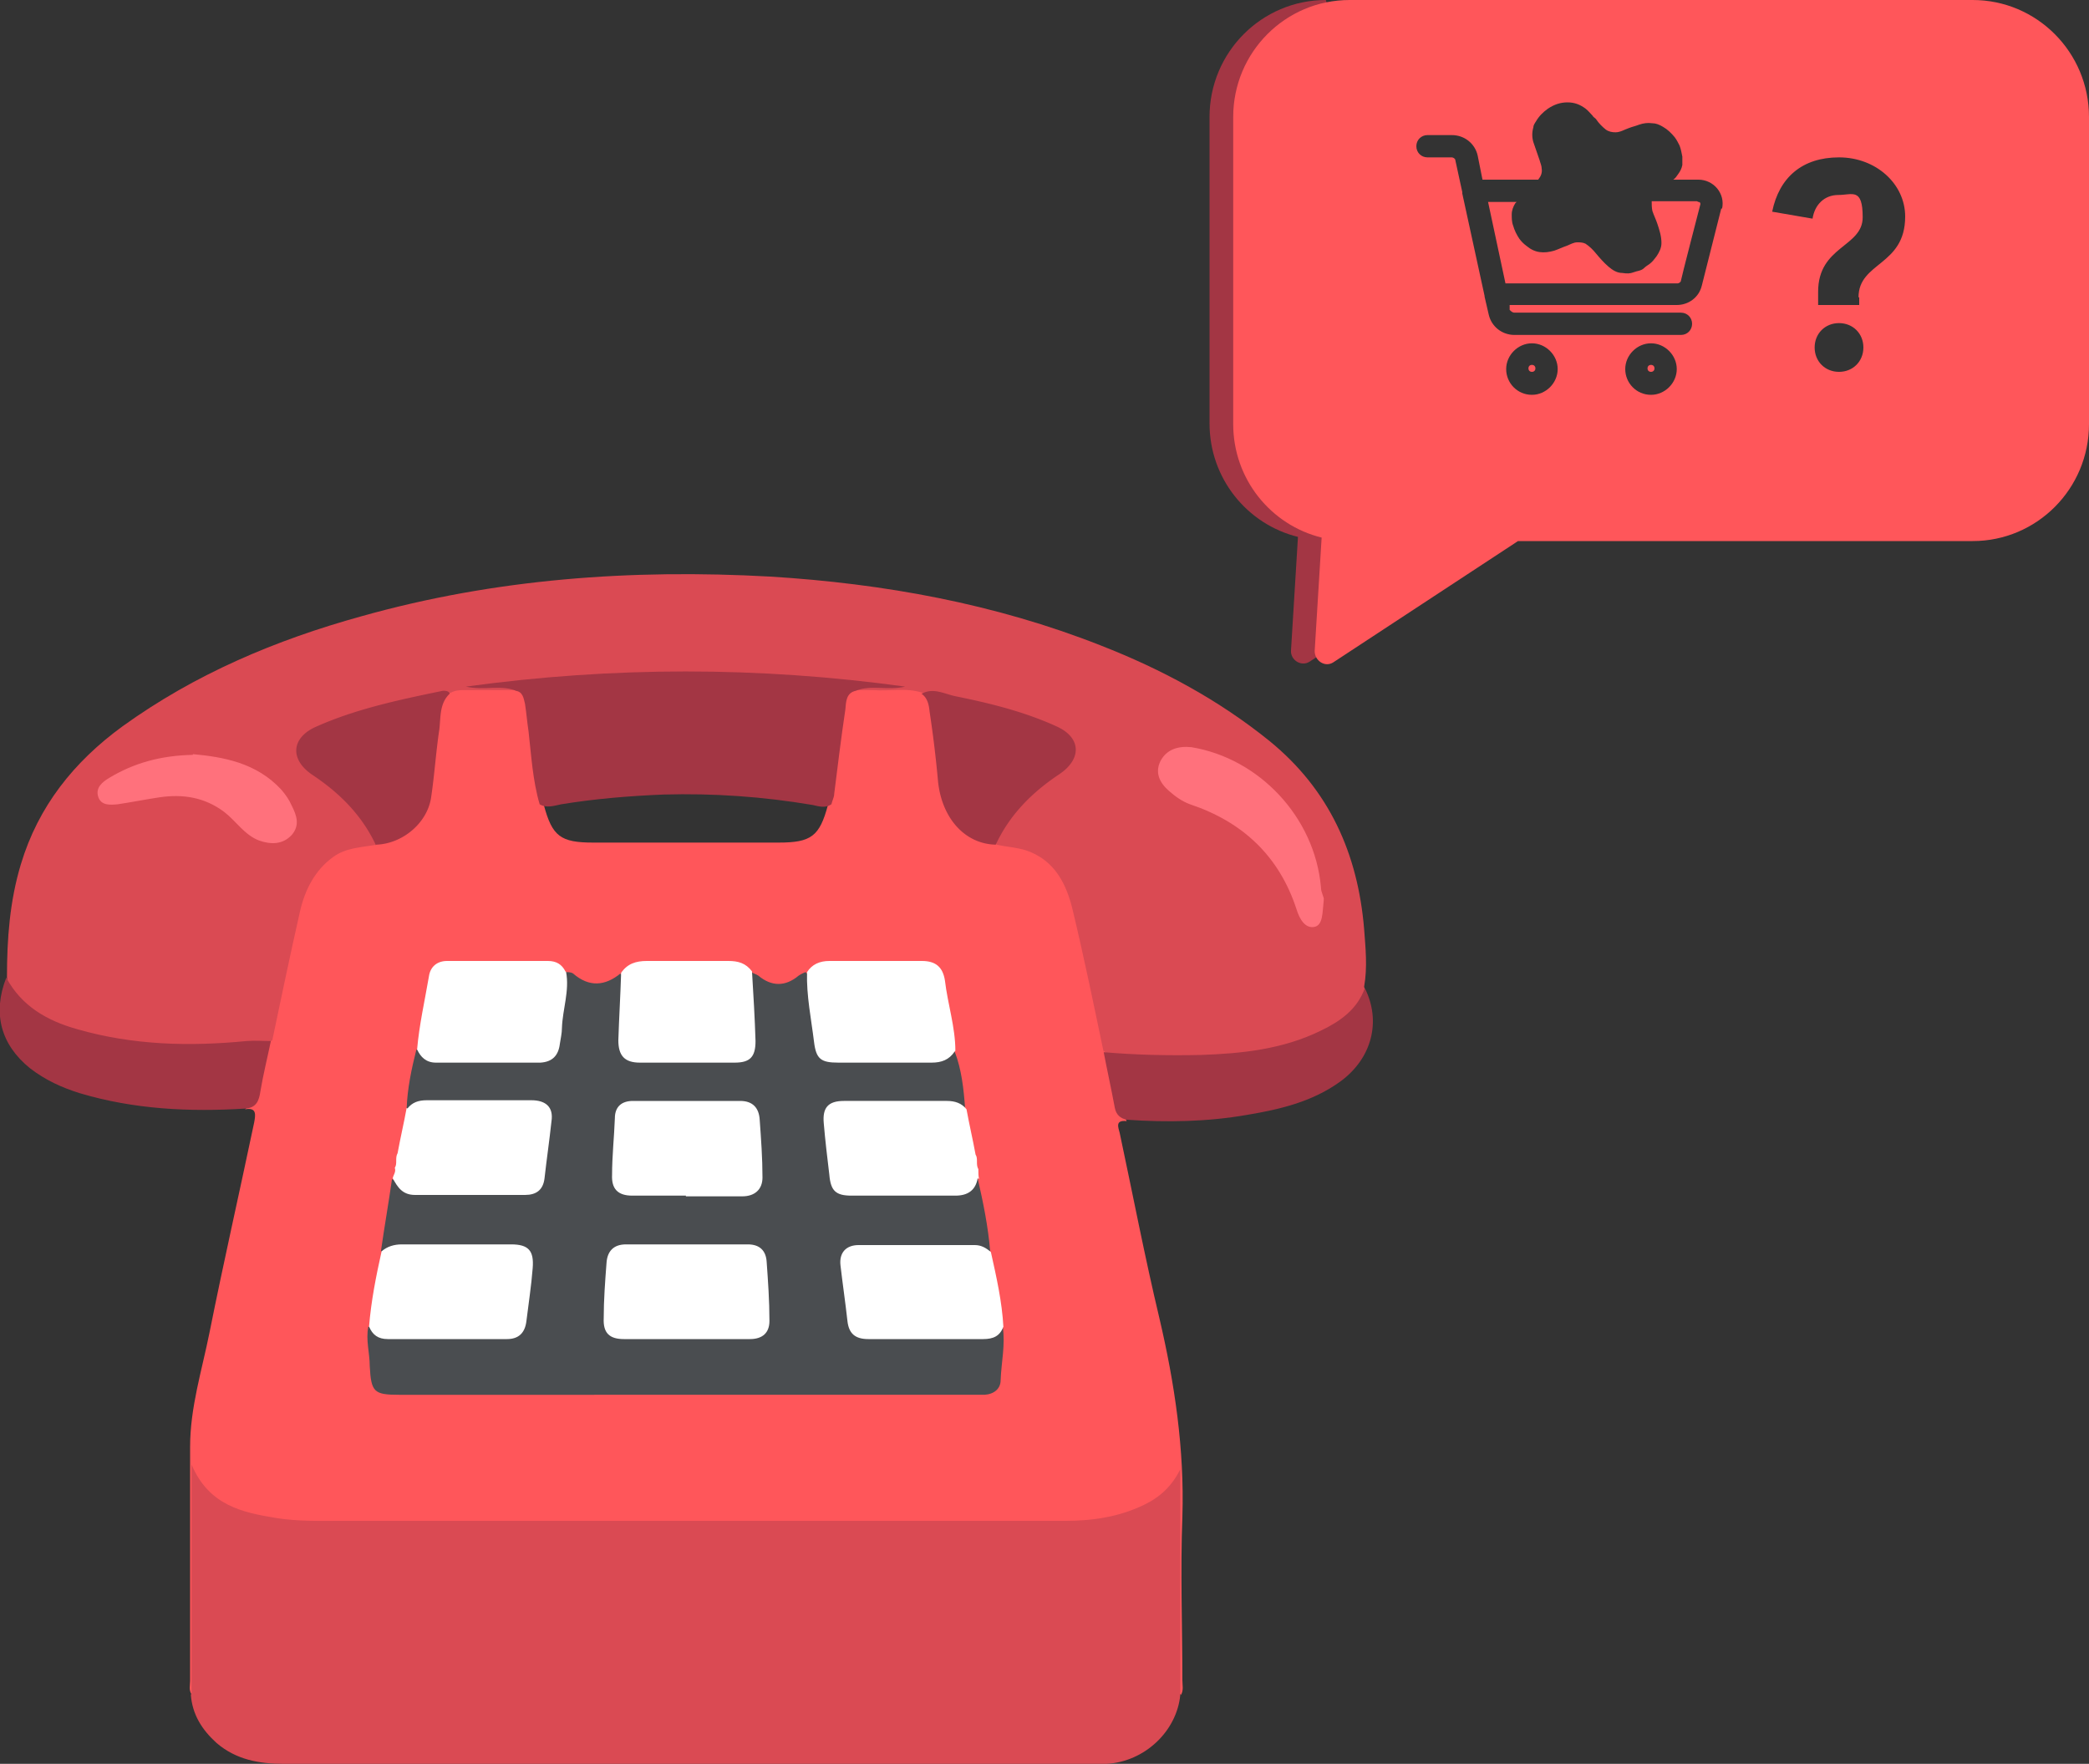
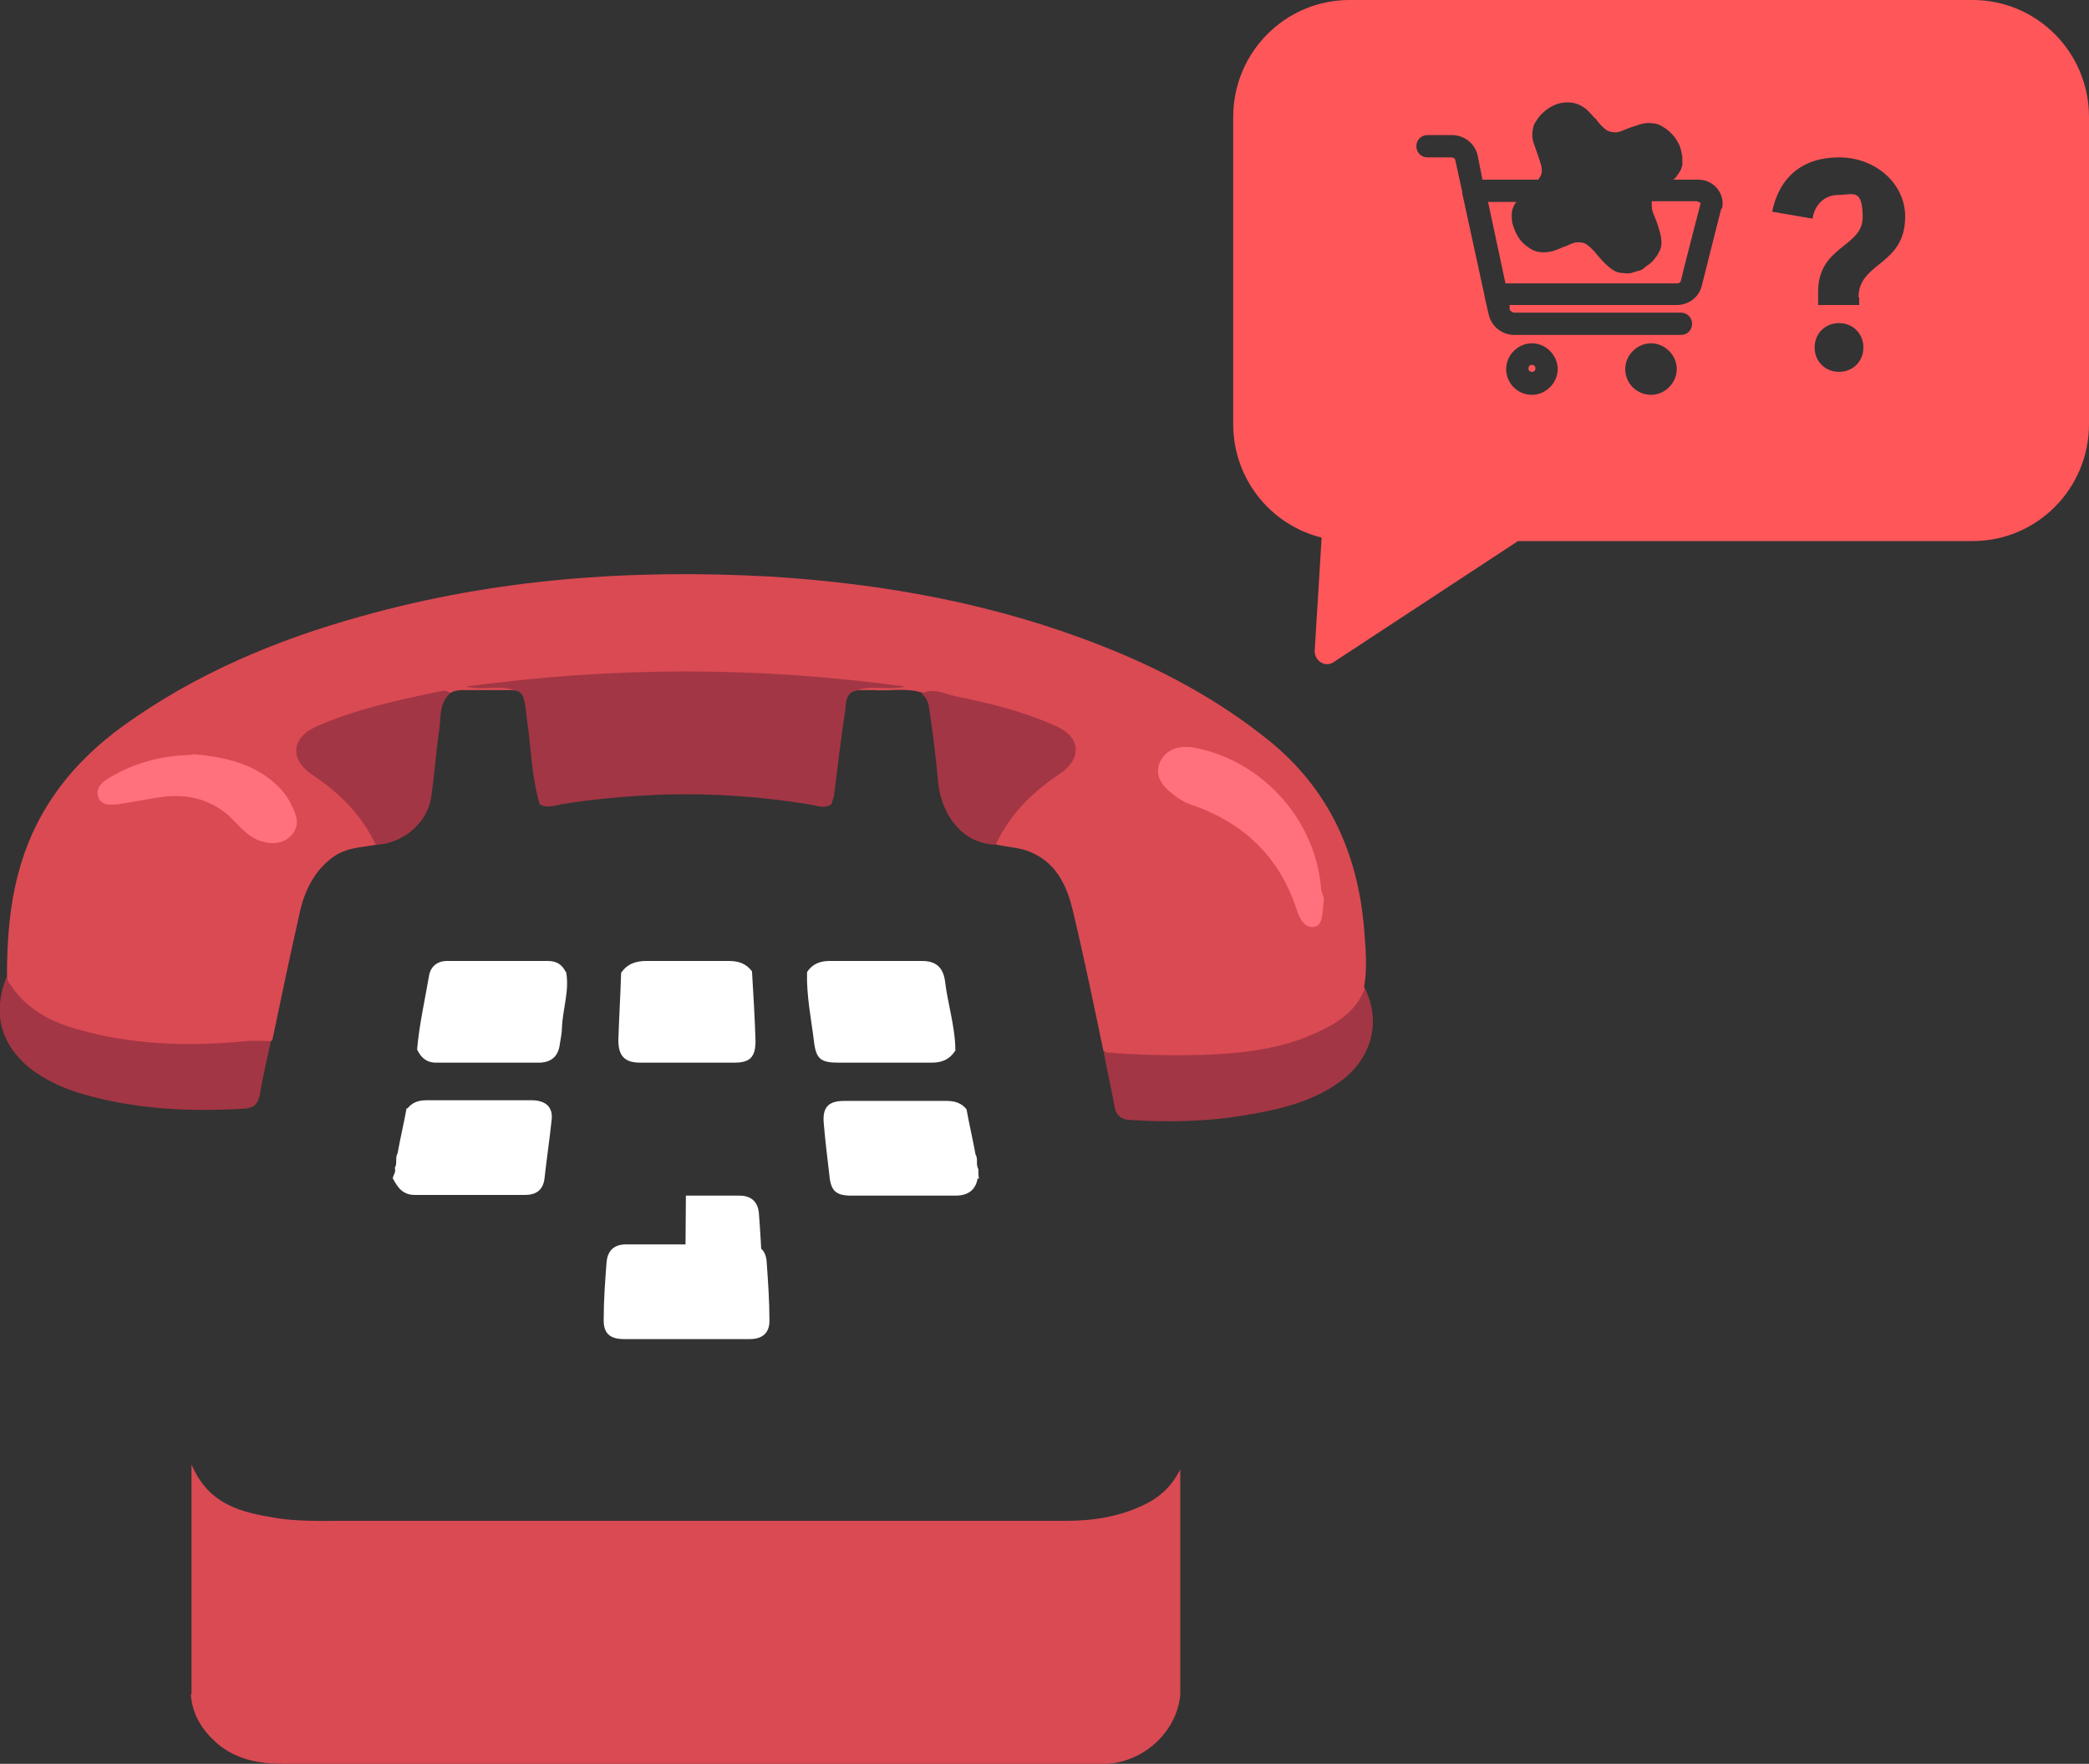
<svg xmlns="http://www.w3.org/2000/svg" id="Calque_1" data-name="Calque 1" version="1.1" viewBox="0 0 300 253.3">
  <rect x="0" y="0" width="300" height="253.3" fill="#333333" stroke="none" />
  <defs>
    <style>.cls-1{fill:#ff717c}.cls-1,.cls-3,.cls-4,.cls-5,.cls-6{stroke-width:0}.cls-3{fill:#ff565a}.cls-4{fill:#da4a53}.cls-5{fill:#fff}.cls-6{fill:#a33644}</style>
  </defs>
-   <path class="cls-3" d="M27.5 243.3c-.4-.6-.2-1.3-.2-1.9v-33.6c0-5.7 1.7-11 2.8-16.5 2-10 4.3-20.1 6.4-30.1.2-1.1.4-2.2-1.3-1.9 2.3-2.1 2-5.1 2.7-7.7.2-.7.2-1.6.5-2.3 1.4-5.9 2.3-11.9 3.8-17.7.3-1.3.8-2.6 1.4-3.9 1.7-3.8 4.5-6.2 8.8-6.5.5 0 1-.2 1.5-.2 3.7-.3 6.7-2.9 7.4-6.5.6-3.2.8-6.5 1.2-9.8.3-2 0-4.2 2.1-5.5 3.1-.8 6.2-.2 9.3-.3 1.6.3 2 1.5 2.2 2.9.7 3.9.8 7.9 1.6 11.9.1.6.2 1.3.4 1.9 1.2 4.5 2.4 5.4 7.1 5.4h26.6c4.7 0 5.9-.9 7.1-5.4 1-4.5 1.2-9.1 1.9-13.6.2-1.4.5-2.8 2.2-3.1 3.1 0 6.2-.4 9.3.3 1.2.6 1.5 1.7 1.8 2.9.6 3.4.8 6.8 1.2 10.2.3 2.6.9 5.1 3.1 6.8 1.4 1.1 2.8 1.9 4.6 1.9 1.5.3 3 .3 4.4.8 4.3 1.5 6 5.2 7.1 9.1 1.7 6 2.6 12.3 4 18.4.1.6.3 1.2.4 1.7.4 2.3 1.1 4.6 1.4 6.9.2 1.2 1.1 2 1.5 3.1-1.7-.2-1.2.9-1 1.7 1.9 8.9 3.6 17.8 5.7 26.6 2.2 9.4 3.6 18.8 3.3 28.5-.3 7.8 0 15.7 0 23.5 0 .7.2 1.4-.2 2.1-.7-.7-.7-1.6-.7-2.4v-26.9c0-.9.2-1.8.3-2.2-.3 1.9-2 3.3-3.9 4.4-3.7 2.1-7.8 2.8-12 2.8H43.8c-4.1 0-8.3-.7-12-2.8-1.9-1.1-3.6-2.5-3.9-4.4.2.7.3 1.7.3 2.8v25.7c0 1 .2 2.1-.7 3Z" />
  <path class="cls-4" d="M158.5 151.1c-1.4-6.7-2.8-13.5-4.4-20.2-.9-3.9-2.6-7.4-6.8-8.8-1.3-.4-2.8-.5-4.2-.8-.4-1 .3-1.8.8-2.5 1.9-3 4.4-5.5 7.4-7.5.5-.4 1.1-.7 1.6-1.2 1.6-1.6 1.4-3.6-.5-4.9-.6-.5-1.4-.8-2.1-1.1-5.8-2.1-11.7-3.6-17.8-4.6-2.3-.8-4.8-.2-7.1-.4h-2.3c.2-.9.9-.7 1.5-.8 1.6 0 3.1.3 4.7.3-20.4-2.3-40.9-2.3-61.3 0 1.6 0 3.1-.4 4.7-.3.6 0 1.4-.1 1.5.8h-7.4c-.7 0-1.4 0-2.1.4-6.1 1-12 2.5-17.8 4.6-.2 0-.5.2-.7.3-3.7 1.8-4 4.2-.6 6.6 3.1 2.1 5.7 4.6 7.7 7.8.5.7 1.2 1.5.8 2.5-2.2.4-4.4.4-6.3 1.8-2.6 1.9-4 4.7-4.7 7.7-1.4 6.2-2.7 12.4-4 18.6-1.6.9-3.3.7-5 .8-7.8.3-15.6.4-23.1-2-3.3-1-6.3-2.5-8.7-5.1-.7-.8-1.3-1.7-1.3-2.8 0-5.5.4-10.9 2-16.2 2.5-8.3 7.6-14.7 14.6-19.8 10.4-7.5 22-12.4 34.3-15.8 19.2-5.4 38.8-6.8 58.7-5.7 16.3 1 32.3 3.9 47.5 9.9 8.7 3.4 16.9 7.8 24.2 13.7 8.6 7 12.7 16.2 13.6 27 .2 2.7.5 5.5 0 8.3.4 1.2-.4 2-1 2.8-2.3 2.7-5.2 4.1-8.5 5.2-4.7 1.5-9.6 2.1-14.5 2.2-3.8 0-7.6.2-11.4-.4-.7-.1-1.5 0-2-.6ZM27.5 243.3v-33c2.5 5.9 7.3 6.9 12.2 7.7 3.1.5 6.3.4 9.4.4h104c3.9 0 7.7-.6 11.2-2.3 2.3-1.1 4-2.7 5.2-5.1v32.4c-.5 5.2-5.1 9.6-10.6 9.9H40.8c-3.6 0-6.9-.6-9.7-3-2.1-1.9-3.5-4.1-3.7-7Z" />
  <path class="cls-6" d="M.9 140.4c2.2 4.1 5.9 6.2 10.2 7.4 8 2.3 16.1 2.5 24.3 1.7 1.2-.1 2.4 0 3.5 0-.5 2.4-1.1 4.8-1.5 7.2-.2 1.4-.6 2.4-2.2 2.5-8 .5-16 .1-23.7-2.2-2.6-.8-5-1.9-7.2-3.6-4.2-3.4-5.4-7.9-3.4-13ZM158.5 151.1c4.6.4 9.3.5 13.9.4 5.9-.2 11.8-.8 17.3-3.5 2.7-1.3 5.2-3 6.3-6.1 2.4 4.8 1 10.1-3.5 13.4-4 2.9-8.6 4-13.4 4.8-5.7 1-11.5 1.1-17.3.7-.9-.2-1.5-.7-1.7-1.7-.5-2.7-1.1-5.4-1.6-8Z" />
-   <path d="M137.1 151c1 2.6 1.3 5.4 1.5 8.2-5.7-1.5.9 10.6 1.8 10 .8 3.5 1.5 6.9 1.8 10.5-6.1-.6.8 11.1 1.8 10.8.4 2.6-.2 5.1-.3 7.7 0 1.2-.9 2-2.3 2.1H57.3c-3.6 0-4-.4-4.2-4.1 0-1.9-.6-3.8-.2-5.7 1.5 1 7.8-11.4 1.8-10.8.5-3.5 1.1-6.9 1.6-10.4 2 2 7.9-11.6 2.1-10.1.1-2.9.7-5.7 1.4-8.5 1.7 1.3 3.7 1.5 5.8 1.4H76c2.8 0 3.4-.6 3.9-3.3.5-3 .4-6.2 1.3-9.2.4 0 .8 0 1.1.2 2.3 2 4.6 1.8 6.8 0 .9 2.1 18.1.6 18.8-.2.3.2.7.3 1 .5 1.9 1.6 3.9 1.6 5.8 0 .3-.2.7-.4 1-.5 1 1.5 20 11.6 21.3 11.4Z" style="fill:#4a4d50;stroke-width:0" />
  <path class="cls-6" d="M74.1 99.2c-2.2-.9-4.5 0-7.2-.6 21.2-2.9 42-2.9 63.1 0-2.6.6-4.9-.3-7.1.6-1.4.3-1.4 1.6-1.5 2.7-.6 4-1.1 8.1-1.6 12.1 0 .5-.3 1-.4 1.5-.9.6-1.8.3-2.7.1-7.1-1.2-14.2-1.7-21.4-1.5-4.9.2-9.8.6-14.7 1.4-1 .2-2.1.6-3.1 0-1-3.4-1.2-7-1.6-10.5-.2-1.3-.3-2.6-.5-3.9-.2-.8-.3-1.8-1.4-1.9Z" />
-   <path class="cls-5" d="M54.8 179.7c.8-.7 1.8-1 2.9-1h15.7c2.5 0 3.3.9 3.1 3.4-.2 2.6-.6 5.1-.9 7.6-.2 1.7-1.1 2.6-2.8 2.6H55.7c-1.4 0-2.2-.6-2.7-1.8.3-3.7 1-7.2 1.8-10.8ZM144.1 190.5c-.5 1.4-1.5 1.8-2.9 1.8h-16.5c-1.9 0-2.8-.8-3-2.6-.3-2.7-.7-5.4-1-8-.2-1.8.8-2.9 2.6-2.9H140c.9 0 1.6.4 2.3 1 .8 3.6 1.6 7.1 1.8 10.8Z" />
  <path class="cls-6" d="M132.4 99.6c1.7-.9 3.3.1 4.9.4 4.9 1 9.8 2.2 14.4 4.3 3.6 1.6 3.7 4.7.4 6.9-3.9 2.6-7.1 5.8-9.1 10.1-4.5-.1-7.8-3.9-8.3-9.2a167 167 0 0 0-1.2-9.9c-.1-1-.3-2-1.2-2.6ZM54 121.4c-2-4.3-5.2-7.5-9.1-10.1-3.3-2.2-3.1-5.3.4-6.9 5.8-2.6 12-3.9 18.3-5.2.4 0 .8 0 1 .4-1.5 1.4-1.3 3.4-1.5 5.1-.5 3.3-.7 6.6-1.2 9.9-.6 3.7-4.2 6.6-7.9 6.7Z" />
  <path class="cls-5" d="M81.3 139.6c.5 2.7-.5 5.3-.6 8 0 .8-.2 1.6-.3 2.3-.2 1.7-1.1 2.6-2.8 2.7h-15c-1.4 0-2.2-.8-2.7-1.9.3-3.5 1.1-7 1.7-10.5.2-1.4 1.2-2.2 2.6-2.2h14.5c1.2 0 2 .5 2.5 1.5ZM58.5 159.2c.7-.9 1.6-1.2 2.8-1.2h15c2.1 0 3.2 1 2.9 3-.3 2.8-.7 5.5-1 8.2-.2 1.7-1.2 2.4-2.8 2.4H59.6c-1.8 0-2.5-1.1-3.2-2.4.1-.5.5-.9.3-1.5.4-.6 0-1.4.4-2.1.4-2.2.9-4.3 1.3-6.5ZM137.1 151c-.8 1.2-1.9 1.6-3.3 1.6h-13.4c-2.5 0-3.2-.5-3.5-3-.4-3.3-1.1-6.6-1-10 .7-1.1 1.8-1.6 3.2-1.6h13.3c2 0 3 .9 3.3 2.8.4 3.4 1.5 6.7 1.5 10.1ZM140.4 169.2c-.3 1.8-1.5 2.5-3.2 2.5h-14.9c-2.3 0-3-.7-3.2-3-.3-2.5-.6-5-.8-7.4-.2-2.2.6-3.2 2.9-3.2H136c1.1 0 2.1.3 2.8 1.2.4 2.2.9 4.3 1.3 6.5.4.6 0 1.4.4 2.1 0 .5 0 1 .1 1.4ZM108 139.6c.2 3.3.4 6.6.5 9.9 0 2.3-.8 3.1-3 3.1H91.9c-2.2 0-3.1-1-3.1-3.2.1-3.2.3-6.4.4-9.7.9-1.3 2.1-1.7 3.7-1.7h11.7c1.4 0 2.5.3 3.4 1.5Z" />
  <path class="cls-1" d="M190.1 129.3c-.2 1.8-.1 3.5-1.3 3.8-1.4.3-2.2-1.2-2.6-2.5-2.5-7.7-7.8-12.6-15.3-15.1-1.1-.4-2.1-1.1-3-1.9-1.4-1.2-2.1-2.7-1.2-4.4.9-1.6 2.5-2.1 4.4-1.9 9.7 1.6 17.7 10 18.6 20.1 0 .8.5 1.5.4 1.8ZM27.7 108.3c4.3.4 9.1 1.2 12.7 5.1.6.7 1.1 1.4 1.5 2.3.7 1.4 1.2 2.8 0 4.2-1.3 1.4-3 1.4-4.7.8-2.1-.8-3.3-2.8-5-4.1-2.8-2.1-5.9-2.6-9.3-2.1-2 .3-4 .7-6 1-1.1.1-2.4.2-2.8-1.1-.4-1.3.6-2.1 1.6-2.7 3.5-2.1 7.3-3.2 12-3.3Z" />
-   <path class="cls-5" d="M98.5 192.3h-8.9c-2.1 0-3-.9-2.9-3 0-2.6.2-5.3.4-7.9.1-1.7 1-2.7 2.8-2.7h17.5c1.7 0 2.6.9 2.7 2.5.2 2.8.4 5.6.4 8.5 0 1.7-1 2.6-2.8 2.6h-9.3ZM98.5 171.7h-7.7c-2.1 0-3-1-2.9-3 0-2.7.3-5.4.4-8.1 0-1.7 1-2.5 2.6-2.5h15.4c1.8 0 2.7 1 2.8 2.7.2 2.8.4 5.5.4 8.3 0 1.7-1.1 2.7-2.9 2.7h-8.1Z" />
-   <path class="cls-6" d="m190.4 0 24.2 77.6L188.1 95c-1.2.8-2.8-.2-2.7-1.6l1-16.3c-7.3-1.8-12.7-8.4-12.7-16.3v-44c0-9.3 7.5-16.8 16.7-16.8" />
+   <path class="cls-5" d="M98.5 192.3h-8.9c-2.1 0-3-.9-2.9-3 0-2.6.2-5.3.4-7.9.1-1.7 1-2.7 2.8-2.7h17.5c1.7 0 2.6.9 2.7 2.5.2 2.8.4 5.6.4 8.5 0 1.7-1 2.6-2.8 2.6h-9.3ZM98.5 171.7h-7.7h15.4c1.8 0 2.7 1 2.8 2.7.2 2.8.4 5.5.4 8.3 0 1.7-1.1 2.7-2.9 2.7h-8.1Z" />
  <path class="cls-3" d="M243.7 28.9h-6.5v.1c0 .4 0 .8.1 1.3.2.6.5 1.2.7 1.8.3.9.6 1.8.6 2.8 0 .7-.3 1.3-.7 1.9-.3.4-.6.8-1 1.1-.3.2-.6.4-.8.6-.4.4-1 .4-1.5.6-.5.2-1 .2-1.6.1-.8 0-1.4-.4-2-.9-.7-.6-1.3-1.3-1.8-1.9-.4-.5-.9-1-1.5-1.4-.4-.2-.8-.2-1.2-.2-.5 0-1 .3-1.5.5-.6.2-1.2.5-1.8.7-.7.2-1.4.3-2.1.2-.7-.1-1.3-.4-1.9-.9-.4-.3-.7-.6-1-1-.4-.6-.7-1.2-.9-1.9-.2-.5-.2-1.1-.2-1.6 0-.6.2-1.1.5-1.6l.2-.2h-4.1l2.5 11.7h24.7c.2 0 .5-.2.5-.4s2.8-11 2.8-11c0-.2-.1-.3-.3-.3ZM220 52.4c-.3 0-.5.2-.5.5s.2.5.5.5.5-.2.5-.5-.2-.5-.5-.5Z" />
  <path class="cls-3" d="M283.3 0h-89.5c-9.2 0-16.7 7.5-16.7 16.8v44.1c0 7.9 5.4 14.5 12.7 16.3l-1 16.3c0 1.4 1.5 2.4 2.7 1.6L218 77.7h65.3c9.2 0 16.7-7.5 16.7-16.8V16.8C300 7.5 292.5 0 283.3 0ZM220 56.7c-2.1 0-3.7-1.7-3.7-3.7s1.7-3.7 3.7-3.7 3.7 1.7 3.7 3.7-1.7 3.7-3.7 3.7Zm17.1 0c-2.1 0-3.7-1.7-3.7-3.7s1.7-3.7 3.7-3.7 3.7 1.7 3.7 3.7-1.7 3.7-3.7 3.7Zm10.1-26.8L244.4 41c-.4 1.7-1.9 2.8-3.6 2.8h-24v.7c.2.2.4.4.7.4h23.9c.9 0 1.6.7 1.6 1.6s-.7 1.6-1.6 1.6h-23.9c-1.8 0-3.3-1.2-3.7-2.9l-.6-2.6v-.1L210 27.8v-.2l-1-4.6c0-.2-.3-.4-.5-.4H205c-.9 0-1.6-.7-1.6-1.6 0-.9.7-1.6 1.6-1.6h3.5c1.8 0 3.3 1.2 3.7 2.9l.7 3.5h8c.4-.5.6-1 .5-1.6 0-.4-.2-.8-.3-1.2-.3-.9-.6-1.7-.9-2.6-.2-.7-.2-1.4 0-2.1 0-.3.2-.6.4-.9.4-.7 1-1.3 1.7-1.8.9-.6 1.8-.9 2.8-.9 1 0 1.8.3 2.6.9.4.3.7.7 1 1 .1.2.3.3.4.4l.1.1c.4.6.9 1.1 1.4 1.5.4.3.9.4 1.4.4.7 0 1.3-.4 1.9-.6.5-.2 1-.3 1.5-.5.6-.2 1.2-.3 1.9-.2.5 0 1 .2 1.5.5.7.4 1.2.9 1.7 1.5.3.4.5.8.7 1.2.2.5.3 1.1.4 1.6v1.2c-.1.5-.3.9-.6 1.3-.2.3-.4.6-.7.8h3.6c2.2 0 3.9 2 3.4 4.2Zm16.9 23.5c-2 0-3.5-1.5-3.5-3.5s1.5-3.5 3.5-3.5 3.5 1.5 3.5 3.5-1.5 3.5-3.5 3.5Zm2.9-10.7v1.1h-5.9v-1.9c0-6.6 6.4-6.4 6.4-10.7S266 28 264 28s-3.4 1.4-3.7 3.4l-5.8-1c1-4.9 4.3-7.8 9.6-7.8s9.5 3.8 9.5 8.5c0 7.1-6.7 6.5-6.7 11.6Z" />
-   <path class="cls-3" d="M237.1 52.4c-.3 0-.5.2-.5.5s.2.5.5.5.5-.2.5-.5-.2-.5-.5-.5Z" />
</svg>